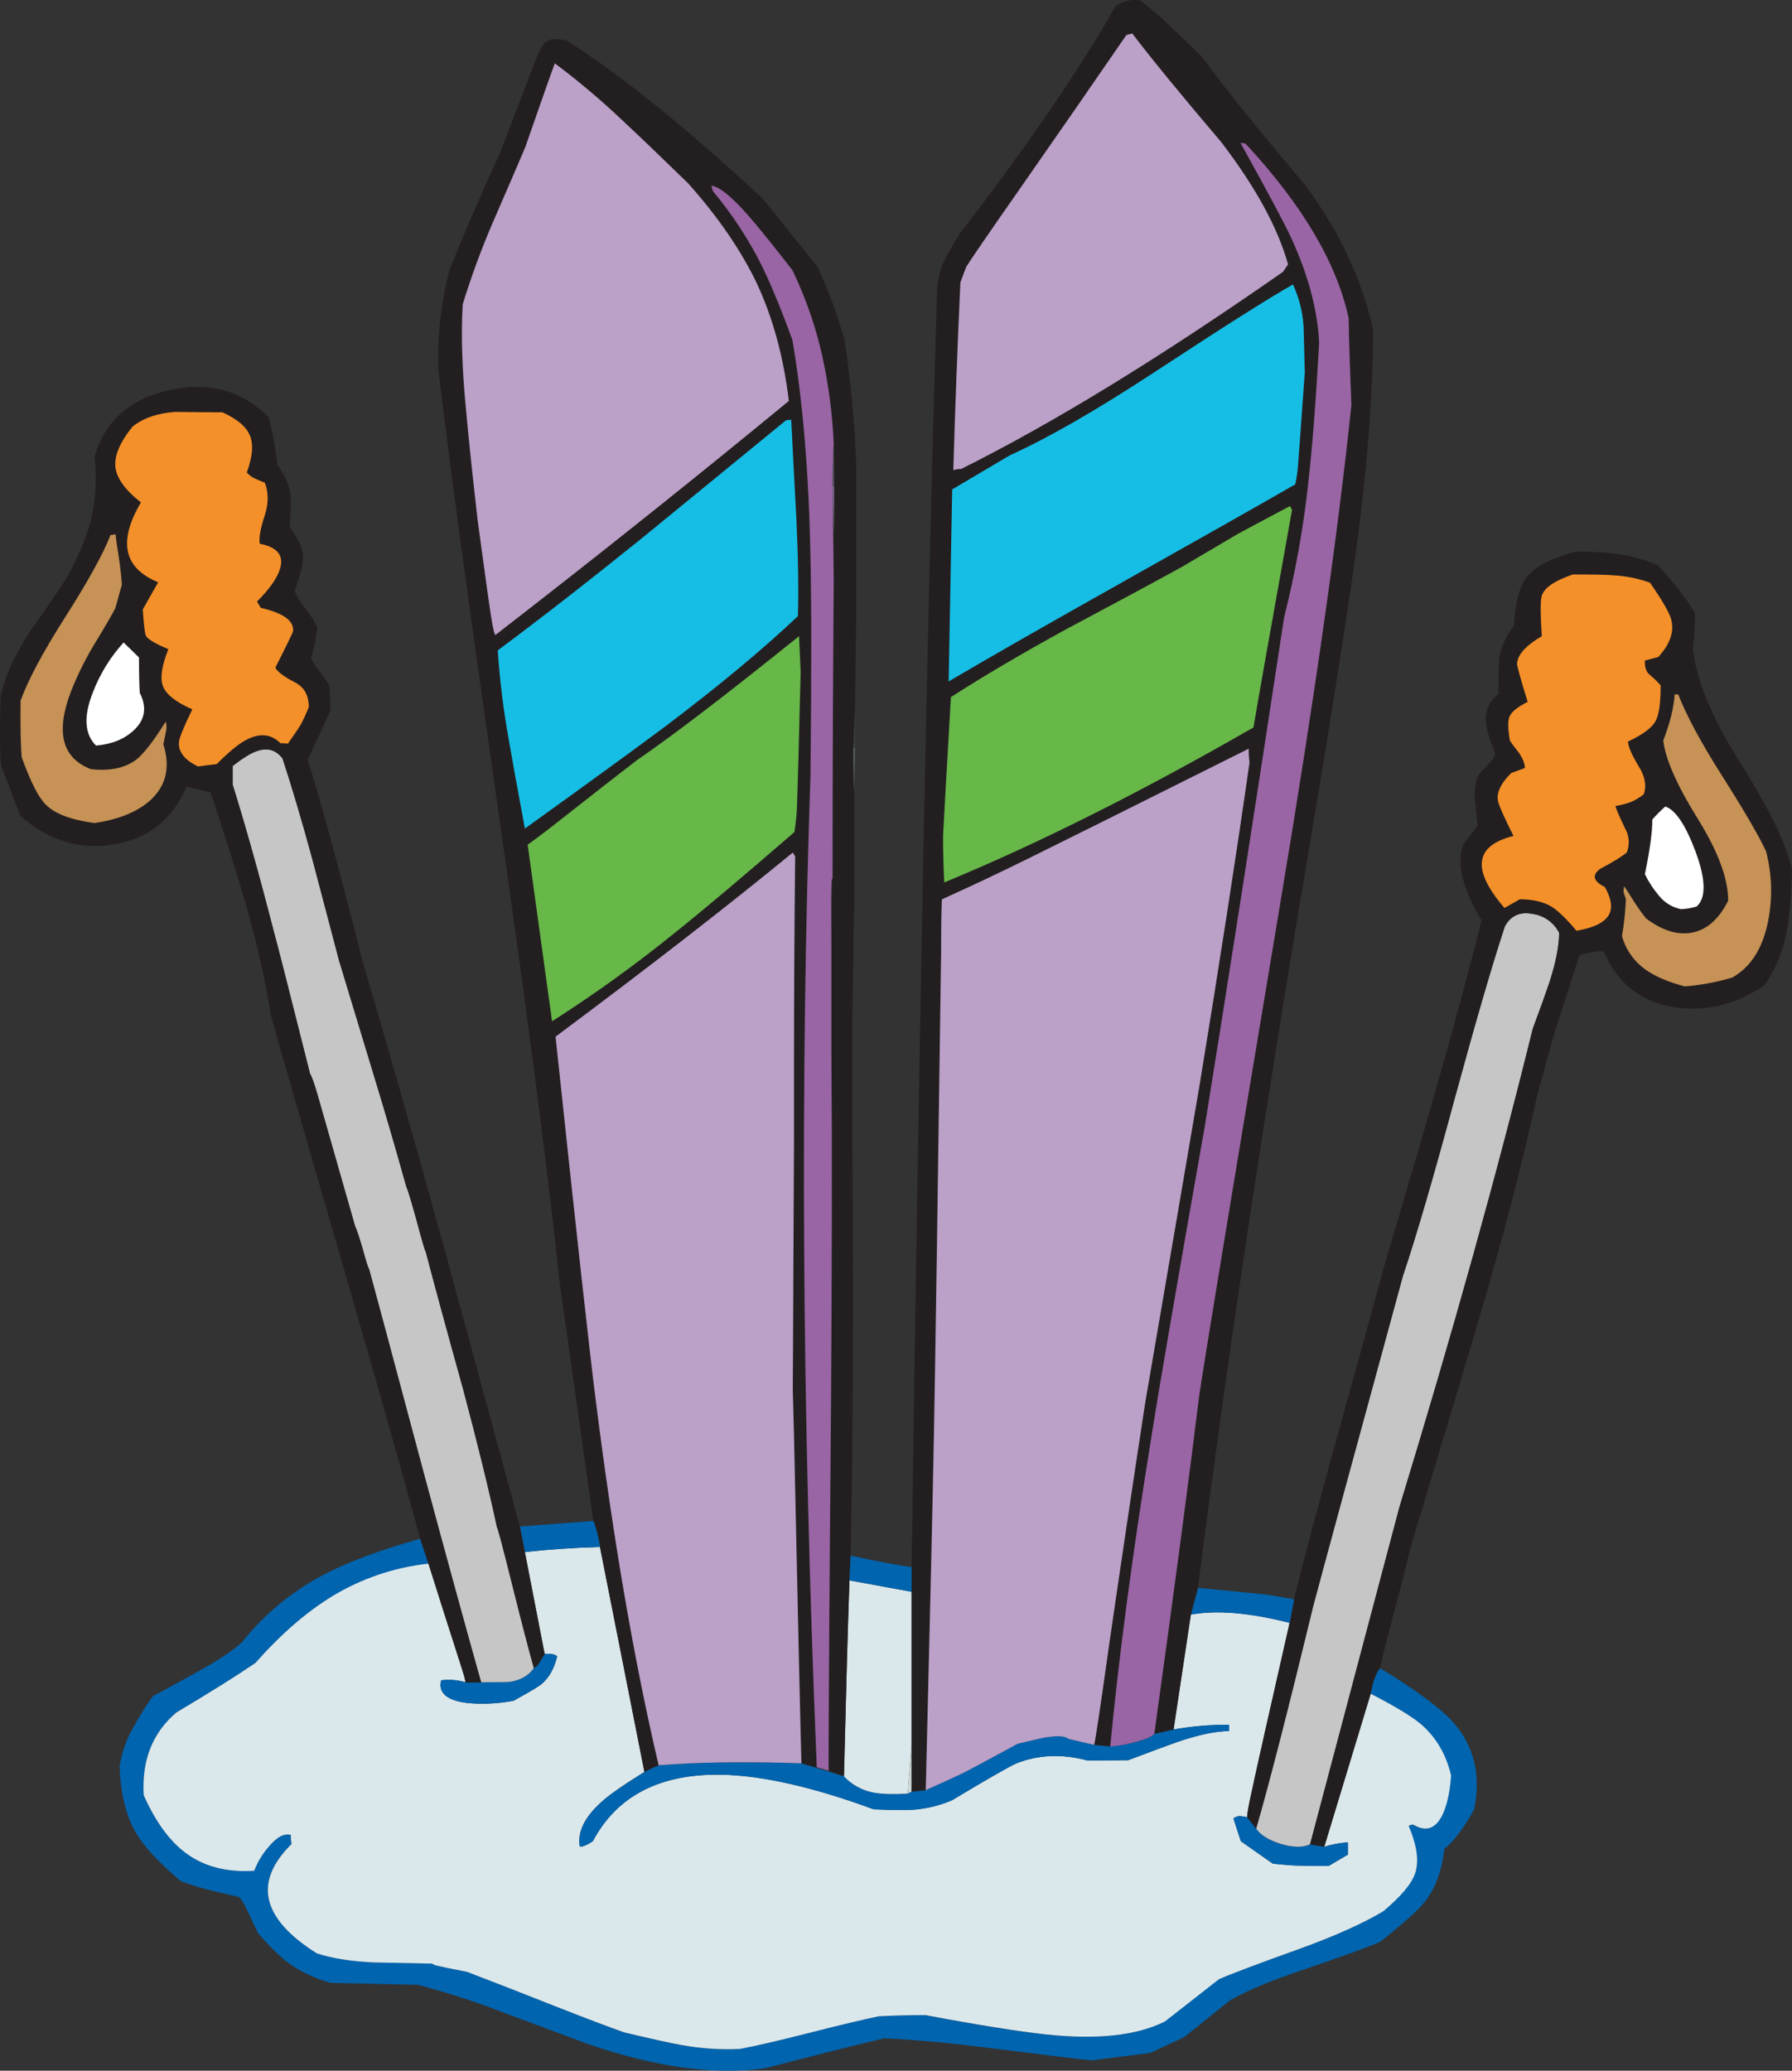
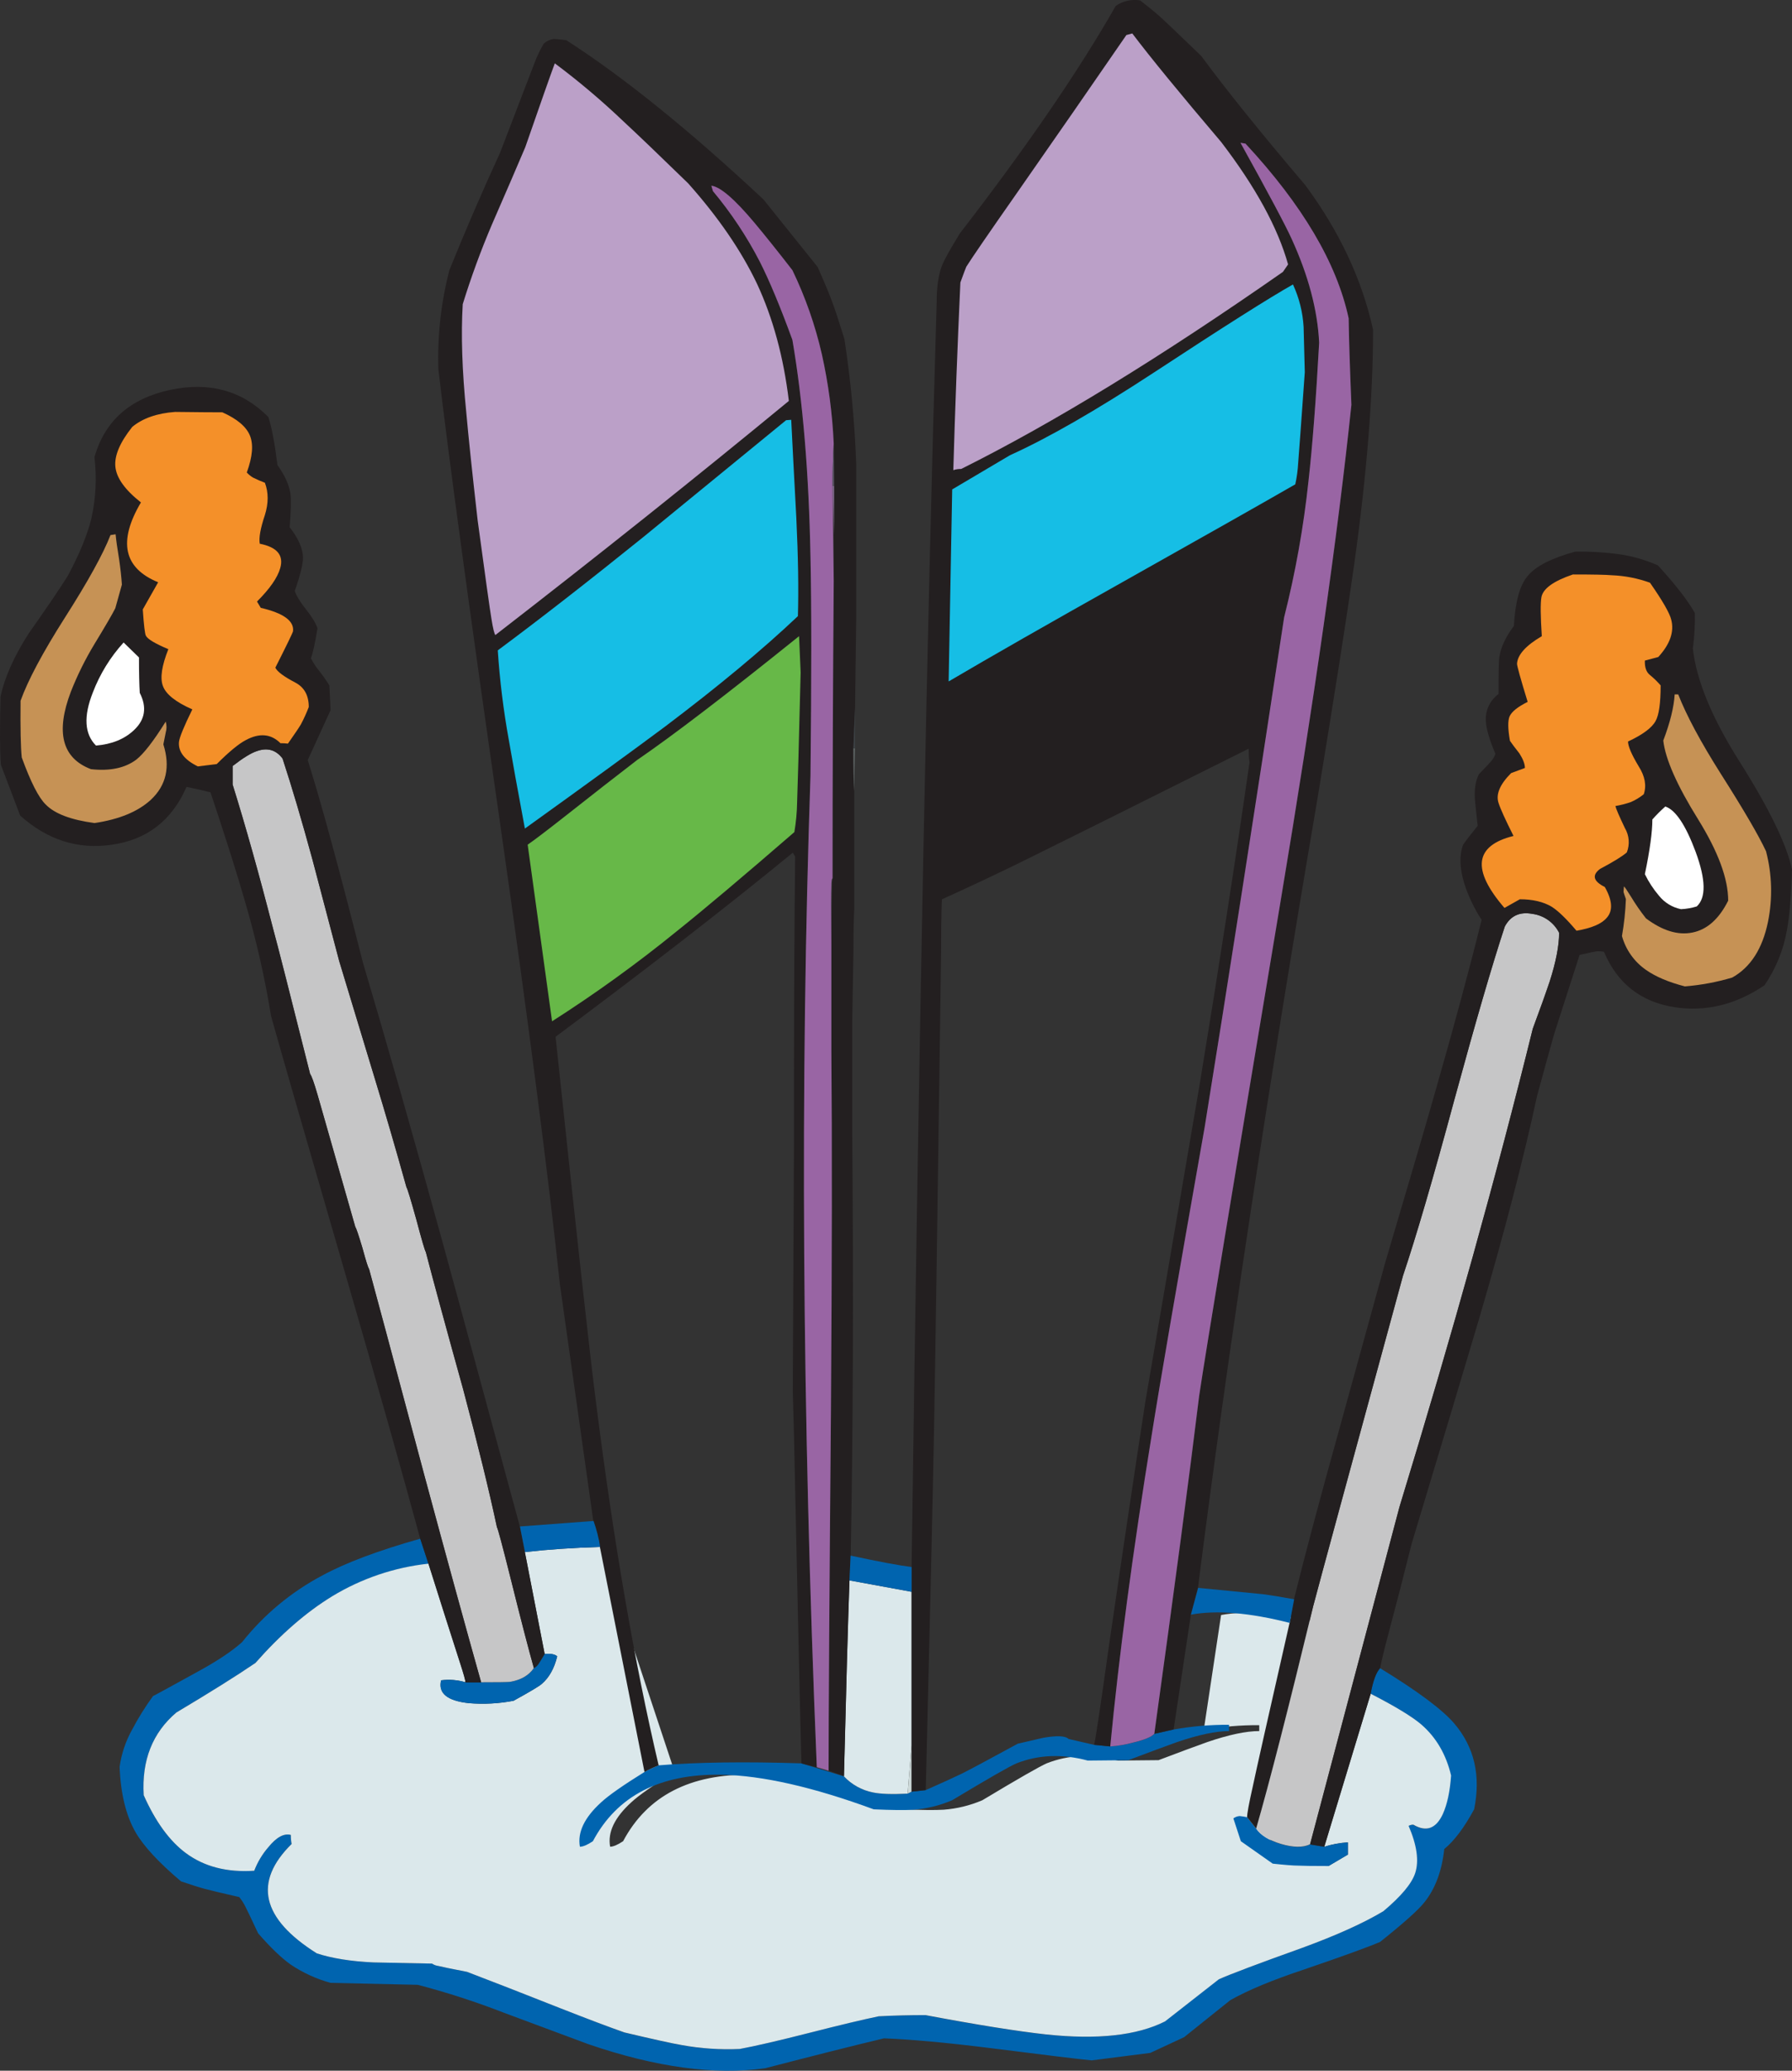
<svg xmlns="http://www.w3.org/2000/svg" version="1.0" id="Layer_1" x="0px" y="0px" viewBox="0 0 815.8 942.61" enable-background="new 0 0 815.8 942.61" xml:space="preserve">
  <rect x="0" y="0" width="815.8" height="942.61" fill="#333333" stroke="none" />
  <title>winter_0008</title>
  <path fill="#D6D6D6" fill-opacity="0" d="M680.05,460.62c7.64-28.413,12.537-49.783,14.69-64.11  c4.54-30.327,6.81-72.233,6.81-125.72v-59.1c-2.147-17.433-9.907-31.64-23.28-42.62c-27.7-22.927-113.067-51.103-256.1-84.53H235.91  c-82.14,22.92-132.643,49.543-151.51,79.87c-7.88,12.667-12.417,28.667-13.61,48c0.24,24.593,0.36,44.053,0.36,58.38  c0,51.333,6.923,104.333,20.77,159c9.073,35.82,26.027,88.487,50.86,158c4.54,12.893,11.823,42.383,21.85,88.47  c9.553,44.413,19.22,78.917,29,103.51c32,80.947,86.667,121.42,164,121.42c46.8,0,79.99-6.447,99.57-19.34  c11.98-7.9,23.58-24.14,34.8-48.72c74.98-9.073,124.05-26.027,147.21-50.86c12.893-13.847,19.34-36.65,19.34-68.41  C658.557,597.333,665.723,512.92,680.05,460.62z" />
  <path fill="#0064AF" d="M254.89,914.08c-16.593-6.567-30.68-12.06-42.26-16.48c-7.4-1.433-11.757-2.33-13.07-2.69  c-1.028-0.124-2.012-0.491-2.87-1.07L170,893.3c-10.267-0.48-18.863-1.853-25.79-4.12c-25.193-15.88-29.013-32.477-11.46-49.79  c-0.266-1.357-0.386-2.738-0.36-4.12c-3.107-0.833-6.51,1.017-10.21,5.55c-2.766,3.176-4.95,6.815-6.45,10.75  c-12.42,0.833-22.807-1.853-31.16-8.06c-7.4-5.493-13.787-14.27-19.16-26.33c-0.94-15.873,4.017-28.407,14.87-37.6  c15.4-9.193,27.4-16.713,36-22.56c11.46-13.013,23.1-23.103,34.92-30.27c13.359-8.113,28.34-13.186,43.88-14.86l-3.76-11.46  c-19.1,5.373-34.023,10.983-44.77,16.83c-14.071,7.485-26.448,17.789-36.36,30.27c-4.54,4.06-11.047,8.417-19.52,13.07  c-13.847,7.64-20.847,11.46-21,11.46c-3.526,4.838-6.697,9.925-9.49,15.22c-2.95,5.261-4.893,11.027-5.73,17  c0.48,12.3,2.927,22.27,7.34,29.91c3.7,6.327,10.567,13.73,20.6,22.21c4.893,1.673,8.477,2.807,10.75,3.4  c2.147,0.6,7.4,1.853,15.76,3.76c1.047,1.269,1.949,2.651,2.69,4.12c0.713,1.333,2.683,5.453,5.91,12.36  c5.613,6.447,10.51,11.163,14.69,14.15c5.588,3.787,11.76,6.632,18.27,8.42l39.76,0.9c13.305,3.488,26.4,7.735,39.22,12.72  c24.12,8.953,36.953,13.73,38.5,14.33c30.667,10.507,57.47,14.147,80.41,10.92c22.567-5.853,40.593-10.39,54.08-13.61  c12.3,0.48,28.06,1.913,47.28,4.3c26.267,3.333,42.027,5.243,47.28,5.73l26.68-3.4l15.4-7.16l21-16.83c8-4.54,19.223-9.207,33.67-14  c17.553-6,29.073-10.18,34.56-12.54c10.627-8.48,17.313-14.45,20.06-17.91c5.013-6.207,8.057-14.327,9.13-24.36  c4.54-3.7,9.077-9.73,13.61-18.09c3.107-15.28,0.107-28.28-9-39c-5.373-6.327-16.657-14.743-33.85-25.25  c-1.793,1.913-3.227,5.793-4.3,11.64c11.333,5.853,19.033,10.57,23.1,14.15c6.667,5.853,11.143,13.553,13.43,23.1  c-0.48,7.28-1.733,13.13-3.76,17.55c-3.107,6.667-7.583,8.28-13.43,4.84c-0.753-0.021-1.497,0.166-2.15,0.54  c3.82,8.833,4.82,15.997,3,21.49c-1.553,4.773-6.39,10.563-14.51,17.37c-8.953,5.373-21.25,10.927-36.89,16.66  c-20.3,7.28-32.967,12.057-38,14.33l-24.54,19.16c-12.773,6.447-30.86,8.417-54.26,5.91c-13.013-1.433-31.28-4.36-54.8-8.78  c-7.4,0-14.503,0.18-21.31,0.54c-7.047,1.433-17.553,3.94-31.52,7.52c-13.967,3.58-24.533,6.027-31.7,7.34  c-8.876,0.408-17.769-0.193-26.51-1.79c-4.18-0.713-12.847-2.623-26-5.73C277.407,922.8,267.67,919.093,254.89,914.08z" />
-   <path fill="#DBE8EB" d="M273.16,704.19c-12.3,0.36-23.703,1.137-34.21,2.33l9,46.38c2.747-0.24,4.657,0.117,5.73,1.07  c-1.333,5.493-3.667,9.673-7,12.54c-1.193,1.073-5.49,3.64-12.89,7.7c-6.726,1.284-13.596,1.644-20.42,1.07  c-9.793-1.073-13.973-4.537-12.54-10.39c3.722-0.483,7.504-0.177,11.1,0.9c0-0.833-0.837-3.833-2.51-9  c-4.667-14.447-9.443-29.447-14.33-45c-15.54,1.674-30.521,6.747-43.88,14.86c-11.827,7.233-23.47,17.35-34.93,30.35  c-8.593,5.853-20.593,13.373-36,22.56c-10.853,9.207-15.807,21.75-14.86,37.63c5.373,12.06,11.76,20.837,19.16,26.33  c8.36,6.207,18.747,8.893,31.16,8.06c1.5-3.935,3.684-7.574,6.45-10.75c3.7-4.54,7.103-6.39,10.21-5.55  c-0.026,1.382,0.094,2.763,0.36,4.12c-17.553,17.333-13.733,33.93,11.46,49.79c6.927,2.267,15.523,3.64,25.79,4.12l26.68,0.54  c0.858,0.579,1.842,0.946,2.87,1.07c1.333,0.36,5.69,1.257,13.07,2.69c11.58,4.42,25.667,9.913,42.26,16.48  c12.773,5.013,22.563,8.713,29.37,11.1c13.133,3.107,21.8,5.017,26,5.73c8.741,1.597,17.634,2.198,26.51,1.79  c7.167-1.333,17.733-3.78,31.7-7.34c13.967-3.56,24.477-6.07,31.53-7.53c6.807-0.36,13.91-0.54,21.31-0.54  c23.52,4.42,41.787,7.347,54.8,8.78c23.4,2.507,41.487,0.537,54.26-5.91l24.5-19.17c5.013-2.267,17.68-7.043,38-14.33  c15.64-5.733,27.937-11.287,36.89-16.66c8.12-6.807,12.957-12.597,14.51-17.37c1.793-5.493,0.793-12.657-3-21.49  c0.654-0.374,1.397-0.561,2.15-0.54c5.853,3.46,10.33,1.847,13.43-4.84c2-4.42,3.253-10.27,3.76-17.55  c-2.267-9.553-6.743-17.253-13.43-23.1c-4.12-3.573-11.847-8.28-23.18-14.12l-21.13,69.67c3.484-1.121,7.096-1.794,10.75-2v5.55  l-8.78,5.19c-7.047,0-11.643-0.06-13.79-0.18c-2.147,0-6.027-0.3-11.64-0.9l-14.51-10.19l-3.4-10.39c0.832-0.628,1.83-1,2.87-1.07  c1.142,0.117,2.278,0.297,3.4,0.54c0-1.673,0.837-6.21,2.51-13.61c1.553-7.4,7.163-32.353,16.83-74.86  c-18.267-4.667-33.267-5.92-45-3.76l-7.88,52.29c8.334-1.483,16.785-2.202,25.25-2.15V788c-6,0-13.88,1.667-23.64,5  c-5.373,1.913-12.777,4.66-22.21,8.24l-18.45,0.18c-11.58-3.107-22.387-2.69-32.42,1.25c-3.107,1.333-12.897,6.943-29.37,16.83  c-5.577,2.379-11.505,3.832-17.55,4.3c-3.94,0.24-9.97,0.18-18.09-0.18c-27.58-10.147-50.683-15.4-69.31-15.76  c-28.06-0.48-47.58,9.61-58.56,30.27c-2.507,1.673-4.477,2.51-5.91,2.51c-1.193-6.567,2.03-13.313,9.67-20.24  c3.333-3.107,9.9-7.703,19.7-13.79L273.16,704.19z" />
+   <path fill="#DBE8EB" d="M273.16,704.19c-12.3,0.36-23.703,1.137-34.21,2.33l9,46.38c2.747-0.24,4.657,0.117,5.73,1.07  c-1.333,5.493-3.667,9.673-7,12.54c-1.193,1.073-5.49,3.64-12.89,7.7c-6.726,1.284-13.596,1.644-20.42,1.07  c-9.793-1.073-13.973-4.537-12.54-10.39c3.722-0.483,7.504-0.177,11.1,0.9c0-0.833-0.837-3.833-2.51-9  c-4.667-14.447-9.443-29.447-14.33-45c-15.54,1.674-30.521,6.747-43.88,14.86c-11.827,7.233-23.47,17.35-34.93,30.35  c-8.593,5.853-20.593,13.373-36,22.56c-10.853,9.207-15.807,21.75-14.86,37.63c5.373,12.06,11.76,20.837,19.16,26.33  c8.36,6.207,18.747,8.893,31.16,8.06c1.5-3.935,3.684-7.574,6.45-10.75c3.7-4.54,7.103-6.39,10.21-5.55  c-0.026,1.382,0.094,2.763,0.36,4.12c-17.553,17.333-13.733,33.93,11.46,49.79c6.927,2.267,15.523,3.64,25.79,4.12l26.68,0.54  c0.858,0.579,1.842,0.946,2.87,1.07c1.333,0.36,5.69,1.257,13.07,2.69c11.58,4.42,25.667,9.913,42.26,16.48  c12.773,5.013,22.563,8.713,29.37,11.1c13.133,3.107,21.8,5.017,26,5.73c8.741,1.597,17.634,2.198,26.51,1.79  c7.167-1.333,17.733-3.78,31.7-7.34c13.967-3.56,24.477-6.07,31.53-7.53c6.807-0.36,13.91-0.54,21.31-0.54  c23.52,4.42,41.787,7.347,54.8,8.78c23.4,2.507,41.487,0.537,54.26-5.91l24.5-19.17c5.013-2.267,17.68-7.043,38-14.33  c15.64-5.733,27.937-11.287,36.89-16.66c8.12-6.807,12.957-12.597,14.51-17.37c1.793-5.493,0.793-12.657-3-21.49  c0.654-0.374,1.397-0.561,2.15-0.54c5.853,3.46,10.33,1.847,13.43-4.84c2-4.42,3.253-10.27,3.76-17.55  c-2.267-9.553-6.743-17.253-13.43-23.1c-4.12-3.573-11.847-8.28-23.18-14.12l-21.13,69.67c3.484-1.121,7.096-1.794,10.75-2v5.55  l-8.78,5.19c-2.147,0-6.027-0.3-11.64-0.9l-14.51-10.19l-3.4-10.39c0.832-0.628,1.83-1,2.87-1.07  c1.142,0.117,2.278,0.297,3.4,0.54c0-1.673,0.837-6.21,2.51-13.61c1.553-7.4,7.163-32.353,16.83-74.86  c-18.267-4.667-33.267-5.92-45-3.76l-7.88,52.29c8.334-1.483,16.785-2.202,25.25-2.15V788c-6,0-13.88,1.667-23.64,5  c-5.373,1.913-12.777,4.66-22.21,8.24l-18.45,0.18c-11.58-3.107-22.387-2.69-32.42,1.25c-3.107,1.333-12.897,6.943-29.37,16.83  c-5.577,2.379-11.505,3.832-17.55,4.3c-3.94,0.24-9.97,0.18-18.09-0.18c-27.58-10.147-50.683-15.4-69.31-15.76  c-28.06-0.48-47.58,9.61-58.56,30.27c-2.507,1.673-4.477,2.51-5.91,2.51c-1.193-6.567,2.03-13.313,9.67-20.24  c3.333-3.107,9.9-7.703,19.7-13.79L273.16,704.19z" />
  <path fill="#0064AF" d="M567.76,827.22c-1.122-0.243-2.258-0.423-3.4-0.54c-1.04,0.07-2.038,0.442-2.87,1.07l3.4,10.39l14.51,10.21  c5.613,0.6,9.493,0.9,11.64,0.9c2.147,0.12,6.743,0.18,13.79,0.18l8.78-5.19v-5.55c-3.654,0.206-7.266,0.879-10.75,2l-6.45-1.07  c-3.227,1.553-7.643,1.493-13.25-0.18c-5.493-1.673-9.253-4.007-11.28-7L567.76,827.22z" />
  <path fill="#0064AF" d="M293.4,806.62c-9.793,6.087-16.36,10.683-19.7,13.79c-7.64,6.927-10.873,13.673-9.7,20.24  c1.433,0,3.403-0.837,5.91-2.51c10.987-20.667,30.507-30.757,58.56-30.27c18.627,0.36,41.73,5.613,69.31,15.76  c8.12,0.36,14.15,0.42,18.09,0.18c6.045-0.468,11.973-1.921,17.55-4.3c16.473-9.907,26.263-15.517,29.37-16.83  c10-3.94,20.807-4.357,32.42-1.25l18.45-0.18c9.433-3.58,16.837-6.327,22.21-8.24c9.793-3.333,17.673-5,23.64-5v-2.87  c-8.465-0.052-16.916,0.667-25.25,2.15l-8.78,2c-1.333,1.433-4.497,2.747-9.49,3.94c-3.447,0.947-6.982,1.54-10.55,1.77l-7.34-0.72  l-11.64-2.69c-1.433-1.433-5.253-1.613-11.46-0.54c-3.227,0.713-7.107,1.61-11.64,2.69c-13.373,7.28-21.85,11.817-25.43,13.61  c-3.46,1.673-8.953,4.18-16.48,7.52l-6.45,0.72l-1.79,0.9c-7.167,0.36-12.42,0.18-15.76-0.54c-5.079-0.991-9.716-3.56-13.25-7.34  l-19.34-5.91c-25.787-0.833-47.453-0.533-65,0.9C297.638,804.452,295.479,805.461,293.4,806.62z" />
  <path fill="#C6C6C7" d="M697.78,468.32c3.46-9.333,6.027-16.497,7.7-21.49c2.867-8.953,4.3-16.357,4.3-22.21  c-2.39-4.707-6.947-7.932-12.18-8.62c-5.733-1.073-9.913,0.837-12.54,5.73c-5.613,16.953-13.313,43.4-23.1,79.34  c-9.553,35.333-17.313,61.897-23.28,79.69c-24.113,88.373-37.723,138.453-40.83,150.24c-11.333,46.8-20,80.587-26,101.36  c2,2.987,5.76,5.32,11.28,7c5.613,1.673,10.03,1.733,13.25,0.18l40.69-153.44C661.31,606.82,681.547,534.227,697.78,468.32z" />
  <path fill="#231F20" d="M770.67,295.15c0.724-5.341,1.025-10.731,0.9-16.12c-3.333-5.853-8.943-13.077-16.83-21.67  c-5.872-2.598-12.085-4.346-18.45-5.19c-6.352-0.818-12.756-1.176-19.16-1.07c-10.867,2.987-18.09,6.687-21.67,11.1  c-3.58,4.18-5.67,11.76-6.27,22.74c-3.7,4.893-5.91,9.61-6.63,14.15c-0.24,1.433-0.36,7.043-0.36,16.83  c-4.067,2.972-6.248,7.88-5.73,12.89c0.24,3.333,1.673,8.11,4.3,14.33c-0.399,1.172-1.005,2.263-1.79,3.22  c-0.6,0.713-2.51,2.743-5.73,6.09c-1.553,3.107-2.15,6.987-1.79,11.64c0.24,2.627,0.657,6.567,1.25,11.82  c-3.107,3.82-5.317,6.687-6.63,8.6c-1.793,4.773-1.613,10.683,0.54,17.73c1.883,5.819,4.533,11.361,7.88,16.48  c-5.613,22.667-12.657,48.753-21.13,78.26c-3.107,11.107-10.687,37.013-22.74,77.72c-2.42,8.867-9.467,34.417-21.14,76.65  c-8.713,31.287-15.52,56.837-20.42,76.65l-2,10.75c-9.673,42.507-15.283,67.46-16.83,74.86c-1.673,7.4-2.51,11.937-2.51,13.61  l4.12,5.19c6-20.773,14.667-54.56,26-101.36c3.107-11.82,16.717-61.907,40.83-150.26c6-17.787,13.76-44.35,23.28-79.69  c9.793-35.94,17.493-62.387,23.1-79.34c2.627-4.893,6.807-6.813,12.54-5.76c5.229,0.684,9.785,3.901,12.18,8.6  c0,5.853-1.433,13.257-4.3,22.21c-1.673,5.013-4.24,12.177-7.7,21.49c-16.24,65.907-36.477,138.497-60.71,217.77l-40.65,153.51  l6.45,1.07L624,771c1.073-5.853,2.507-9.733,4.3-11.64c0.48-2.747,1.733-7.94,3.76-15.58c3.82-14.327,7.343-27.993,10.57-41  c13.613-45.133,23.763-78.98,30.45-101.54c11.7-39.88,20.593-74.027,26.68-102.44c3.7-13.613,6.327-23.103,7.88-28.47  c1.673-5.253,5.493-17.133,11.46-35.64c4.18-0.953,6.687-1.49,7.52-1.61c1.196-0.108,2.401-0.048,3.58,0.18  c6.087,14.447,16.833,22.863,32.24,25.25c14.207,2.147,27.817-1.187,40.83-10c5.165-7.526,8.647-16.077,10.21-25.07  c1.193-6.327,1.97-15.52,2.33-27.58c-2.387-11.333-10.327-27.69-23.82-49.07C779.33,326.81,772.223,309.597,770.67,295.15z" />
  <path fill="#DBE8EB" d="M415,724.6l-28.3-5.19c-0.713,20.293-1.55,50.023-2.51,89.19c3.534,3.78,8.171,6.349,13.25,7.34  c3.333,0.713,8.587,0.893,15.76,0.54l1.79-22V724.6H415z" />
  <path fill="#CDD9D9" d="M413.21,816.47l1.79-0.9v-21.12L413.21,816.47z" />
  <path fill="#231F20" d="M437,106.21c-4.42,7.167-7.167,12.12-8.24,14.86c-1.553,4.18-2.33,9.553-2.33,16.12  c-4.287,142.673-8.097,334.717-11.43,576.13v102.26l6.45-0.72c1.913-77.487,3.167-132.11,3.76-163.87  c0.593-31.76,1.667-104.113,3.22-217.06c0-10.987,0.12-19.167,0.36-24.54c14.207-6.447,27.1-12.537,38.68-18.27  c11.7-5.733,45.367-22.507,101-50.32c-0.04,2.096,0.08,4.192,0.36,6.27c-6.087,42.62-13.607,91.217-22.56,145.79  c-4.3,25.333-12.597,73.807-24.89,145.42c-5.133,33.433-10.627,70.267-16.48,110.5c-3.933,28.147-6.2,43.31-6.8,45.49l7.34,0.72  c3.94-41.193,10.207-88.293,18.8-141.3c3.58-22.807,11.64-69.667,24.18-140.58c10.147-62.667,22.207-140.033,36.18-232.1  c5.164-20.425,8.874-41.19,11.1-62.14c1.793-15.913,3.407-36.87,4.84-62.87c-0.713-14.807-4.893-30.567-12.54-47.28  c-2.747-6.087-10.507-20.653-23.28-43.7l2.28,0.36c25.907,27.94,41.547,54.447,46.92,79.52c0.12,8.953,0.537,22.087,1.25,39.4  c-6.173,59.213-16.897,134.487-32.17,225.82c-22,131.807-34.357,206.903-37.07,225.29c-4.54,37.133-11.347,88.413-20.42,153.84  l8.78-2l7.86-52.25l3.22-12.18c13.253-104.587,31.4-224.397,54.44-359.43c7.767-47.167,13.323-82.63,16.67-106.39  c5.733-40.953,8.6-76.593,8.6-106.92c-5.013-22.807-15.28-44.717-30.8-65.73c-20.3-23.88-36.12-43.52-47.46-58.92  c-10.267-9.907-16.6-15.937-19-18.09c-2.267-2-5.193-4.387-8.78-7.16c-3.885-0.634-7.865,0.266-11.1,2.51  C490.993,32.423,467.347,66.93,437,106.21z" />
-   <path fill="#BBA0C8" d="M568.84,347.08c-0.28-2.078-0.4-4.174-0.36-6.27c-55.64,27.82-89.307,44.593-101,50.32  c-11.58,5.733-24.473,11.823-38.68,18.27c-0.24,5.373-0.36,13.553-0.36,24.54c-1.56,112.947-2.637,185.3-3.23,217.06  c-0.593,31.76-1.847,86.383-3.76,163.87c7.52-3.333,13.013-5.84,16.48-7.52c3.58-1.793,12.057-6.33,25.43-13.61  c4.54-1.073,8.42-1.97,11.64-2.69c6.207-1.073,10.027-0.893,11.46,0.54l11.64,2.69c0.6-2.147,2.87-17.31,6.81-45.49  c5.853-40.233,11.347-77.067,16.48-110.5c12.3-71.633,20.597-120.107,24.89-145.42C555.227,438.29,562.747,389.693,568.84,347.08z" />
  <path fill="#231F20" d="M257.76,18.27c-3.107-0.36-4.957-0.54-5.55-0.54c-1.742,0.203-3.375,0.956-4.66,2.15  c-1.713,2.858-3.153,5.871-4.3,9l-15.58,40.61c-8.233,17.913-15.933,35.75-23.1,53.51c-3.807,14.729-5.491,29.925-5,45.13  c4.773,40.713,14.207,110.08,28.3,208.1c12.667,88.707,21.667,158.133,27,208.28l15.22,107.81c1.37,3.837,2.375,7.794,3,11.82  l20.31,102.48c2.076-1.151,4.232-2.154,6.45-3c-10.987-46.667-20.48-101.647-28.48-164.94c-2.747-21.133-8.897-76.71-18.45-166.73  c42-31.28,78-59.217,108-83.81l1.07,1.79c-0.36,32.833-0.54,65.607-0.54,98.32v31.7c-0.36,75.22-0.54,112.947-0.54,113.18  c0,0.12,0.18,6.807,0.54,20.06c1.793,83.213,2.927,133.06,3.4,149.54l7,1.79c-6.667-161.3-7.623-311.733-2.87-451.3  c0.48-44.173,0.48-77.363,0-99.57c-0.713-38.087-3.46-71.04-8.24-98.86c-5.493-15.047-10.447-26.927-14.86-35.64  c-5.907-11.465-13.057-22.247-21.32-32.15l-0.72-2.51c4.06,0.48,10.627,6.147,19.7,17c4.773,5.733,10.503,12.897,17.19,21.49  c5.899,12.233,10.404,25.09,13.43,38.33c2.963,13.308,4.76,26.85,5.37,40.47v62.68c-0.353,45.173-0.53,90.323-0.53,135.45  c-0.36,9.907-0.54,19.817-0.54,29.73v48.17c0.36,41.46,0.303,96.19-0.17,164.19c-0.713,83.933-1.07,138.6-1.07,164l7,2.51  c0.953-39.16,1.79-68.89,2.51-89.19c0-0.36,0.18-4.12,0.54-11.28c1.073-55.04,1.313-118.677,0.72-190.91v-53  c0-0.24,0.18-10.747,0.54-31.52c0-8.24,0.12-14.45,0.36-18.63V360c-0.24-4.3-0.36-10.747-0.36-19.34l0.72-18.09  c0-0.12,0.18-13.97,0.54-41.55v-69.69c-0.699-19.087-2.492-38.118-5.37-57c-2.627-8.48-4.477-14.09-5.55-16.83  c-0.953-2.747-3.163-8.06-6.63-15.94l-24.71-30.8C313.71,59.153,283.787,34.99,257.76,18.27z" />
  <path fill="#9965A4" d="M323.84,84.54l0.72,2.46c8.254,9.875,15.4,20.626,21.31,32.06c4.42,8.713,9.373,20.593,14.86,35.64  c4.773,27.82,7.52,60.773,8.24,98.86c0.48,22.207,0.48,55.397,0,99.57c-4.773,139.573-3.817,290.007,2.87,451.3l5.37,1.61  c0-25.433,0.357-80.1,1.07-164c0.48-68.027,0.543-122.767,0.19-164.22v-48.18c-0.12-14.807-0.12-23.473,0-26  c0-2.507,0.18-3.76,0.54-3.76c0-45.133,0.18-90.263,0.54-135.39L379,221.18c0-6.447,0.18-12.893,0.54-19.34  c-0.61-13.62-2.407-27.162-5.37-40.47c-3.023-13.253-7.528-26.124-13.43-38.37c-6.667-8.593-12.397-15.757-17.19-21.49  C334.47,90.67,327.9,85.013,323.84,84.54z" />
-   <path fill="#BBA0C8" d="M361.45,519.9v-31.7c0-32.713,0.18-65.487,0.54-98.32l-1.07-1.79c-30,24.593-66,52.53-108,83.81  c9.553,90,15.703,145.577,18.45,166.73c8,63.28,17.493,118.26,28.48,164.94c17.553-1.433,39.22-1.733,65-0.9  c-0.48-16.473-1.613-66.32-3.4-149.54c-0.36-13.253-0.54-19.94-0.54-20.06C360.917,632.843,361.097,595.12,361.45,519.9z" />
  <path fill="#9965A4" d="M615.22,184.29c-0.713-17.333-1.13-30.467-1.25-39.4c-5.373-25.073-21.03-51.577-46.97-79.51L564.72,65  c12.773,23.04,20.533,37.607,23.28,43.7c7.64,16.713,11.82,32.473,12.54,47.28c-1.433,26-3.047,46.953-4.84,62.86  c-2.225,20.956-5.935,41.729-11.1,62.16c-14,92.053-26.06,169.42-36.18,232.1c-12.533,70.92-20.593,117.78-24.18,140.58  c-8.593,53.013-14.86,100.12-18.8,141.32c3.572-0.242,7.111-0.849,10.56-1.81c5.013-1.193,8.177-2.507,9.49-3.94  c9.073-65.427,15.88-116.707,20.42-153.84c2.727-18.38,15.09-93.477,37.09-225.29C598.273,318.787,609.013,243.51,615.22,184.29z" />
  <path fill="#0064AF" d="M233.76,774.21c7.4-4.06,11.697-6.627,12.89-7.7c3.333-2.867,5.667-7.047,7-12.54  c-1.073-0.953-2.983-1.31-5.73-1.07c-1.553,2.627-2.51,4.18-2.87,4.66c-0.519,0.743-1.204,1.356-2,1.79  c-2.267,3.333-5.907,5.423-10.92,6.27c-1.193,0.12-5.55,0.18-13.07,0.18h-7.16c-3.596-1.077-7.378-1.383-11.1-0.9  c-1.433,5.853,2.747,9.317,12.54,10.39C220.164,775.861,227.034,775.498,233.76,774.21z" />
  <path fill="#C6C6C7" d="M232.51,718.69c-3.82-15.28-5.91-23.1-6.27-23.46c-3.58-16.833-8.713-37.787-15.4-62.86  c-7.76-27.94-13.427-48.773-17-62.5c-0.36-0.36-1.793-5.257-4.3-14.69c-2.627-9.433-4.12-14.33-4.48-14.69  c-4.893-17.553-9.73-34.15-14.51-49.79c-9.073-30-14.447-47.73-16.12-53.19c-7.167-27.22-11.227-42.623-12.18-46.21  c-4.773-17.553-9.31-32.887-13.61-46c-2.987-3.94-6.867-5.073-11.64-3.4c-2.627,0.833-6.327,3.103-11.1,6.81v8.42  c5.853,18.747,12.003,40.657,18.45,65.73c1.793,6.447,7.403,28.473,16.83,66.08c0.6,0.6,1.733,3.763,3.4,9.49l17.19,60.17  c0.36,0.36,1.433,3.523,3.22,9.49c1.673,6.087,2.673,9.25,3,9.49c1.913,6.927,10.33,38.327,25.25,94.2  c10.267,38.087,18.863,69.42,25.79,94c7.52,0,11.877-0.06,13.07-0.18c5.013-0.833,8.653-2.923,10.92-6.27  C240.667,750.983,237.163,737.437,232.51,718.69z" />
  <path fill="#231F20" d="M210.84,632.37c6.667,25.073,11.8,46.027,15.4,62.86c0.36,0.36,2.45,8.18,6.27,23.46  c4.667,18.747,8.19,32.297,10.57,40.65c0.796-0.434,1.481-1.047,2-1.79c0.36-0.48,1.317-2.033,2.87-4.66l-11.28-58  c-22.593-83.26-34.247-126.127-34.96-128.6c-13.493-48.953-25.67-91.697-36.53-128.23c-10.753-42.507-19.113-73.193-25.08-92.06  l10.39-22.74L149.95,312c-1.438-2.289-2.993-4.502-4.66-6.63c-1.454-1.771-2.714-3.692-3.76-5.73c0.833-2,1.833-6.537,3-13.61  c-0.713-2.267-2.443-5.133-5.19-8.6s-4.463-6.277-5.15-8.43c2.507-7.167,3.76-12.24,3.76-15.22c-0.12-4.18-2.15-8.777-6.09-13.79  c0.6-7.4,0.72-12.473,0.36-15.22c-0.6-4.06-2.57-8.417-5.91-13.07c-1.193-9.673-2.567-16.957-4.12-21.85  c-11.94-12.06-26.863-16.18-44.77-12.36c-18.28,3.933-29.753,14.14-34.42,30.62c1.118,9.309,0.644,18.74-1.4,27.89  c-1.793,7.4-5.377,16.117-10.75,26.15c-3.7,5.9-9.667,14.69-17.9,26.37c-6.687,10.507-10.927,20.057-12.72,28.65  c-0.36,15.4-0.3,25.733,0.18,31l8.78,23.1c12.42,11.107,26.33,15.523,41.73,13.25c16-2.267,27.333-11.043,34-26.33  c5.133,1.073,8.773,1.91,10.92,2.51c7.167,21.493,12.48,38.327,15.94,50.5c4.927,16.879,8.814,34.045,11.64,51.4  c4.06,14.567,15.463,54.147,34.21,118.74c14.087,48.593,25.31,88.29,33.67,119.09l3.76,11.46c4.893,15.52,9.67,30.52,14.33,45  c1.673,5.133,2.51,8.133,2.51,9h7.16c-6.927-24.593-15.523-55.927-25.79-94c-14.913-55.927-23.337-87.367-25.27-94.32  c-0.36-0.24-1.36-3.403-3-9.49c-1.793-6-2.867-9.163-3.22-9.49l-17.19-60.17c-1.673-5.733-2.807-8.897-3.4-9.49  c-9.46-37.613-15.077-59.643-16.85-66.09c-6.447-25.073-12.597-46.983-18.45-65.73v-8.42c4.773-3.7,8.473-5.97,11.1-6.81  c4.773-1.673,8.653-0.54,11.64,3.4c4.3,13.133,8.837,28.467,13.61,46c0.953,3.58,5.013,18.983,12.18,46.21  c1.673,5.493,7.047,23.223,16.12,53.19c4.773,15.64,9.61,32.237,14.51,49.79c0.36,0.36,1.853,5.257,4.48,14.69  c2.507,9.433,3.94,14.33,4.3,14.69C197.41,583.59,203.08,604.43,210.84,632.37z" />
  <path fill="#0064AF" d="M542.15,735c11.7-2.147,26.7-0.893,45,3.76l2-10.75c-5.853-1.073-10.63-1.85-14.33-2.33l-29.37-2.87  L542.15,735z" />
  <path fill="#0064AF" d="M386.7,719.41l28.3,5.19v-11.28c-5.733-0.713-14.987-2.443-27.76-5.19  C386.88,715.29,386.7,719.05,386.7,719.41z" />
  <path fill="#0064AF" d="M239,706.51c10.507-1.193,21.91-1.97,34.21-2.33c-0.625-4.026-1.63-7.983-3-11.82l-33.49,2.51L239,706.51z" />
  <path fill="#67B848" d="M361.63,378.78c0.753-4.439,1.171-8.928,1.25-13.43c0.24-6,0.777-25.76,1.61-59.28l-0.72-16.48  C330.823,316.097,306.233,334.9,290,346c-9.333,7.167-20.197,15.643-32.59,25.43c-8.48,6.667-14.21,11.023-17.19,13.07l11.1,80.41  c19.69-12.573,38.644-26.262,56.77-41C320.623,413.883,338.47,398.84,361.63,378.78z" />
  <path fill="#C69255" d="M764,316.1h-1.61c-0.36,5.853-2.09,12.853-5.19,21c0.953,8.473,6.267,20.473,15.94,36  c9.073,14.667,13.61,26.963,13.61,36.89c-4.18,8.36-9.613,13.197-16.3,14.51c-6.567,1.333-13.61-0.817-21.13-6.45  c-2.471-3.14-4.745-6.429-6.81-9.85c-1.913-3.107-2.987-4.66-3.22-4.66c-0.12,1.193-0.18,2.03-0.18,2.51  c0.12,0.48,0.477,1.553,1.07,3.22c-0.218,5.644-0.816,11.267-1.79,16.83c1.734,6.249,5.597,11.696,10.92,15.4  c4.42,3.107,10.33,5.613,17.73,7.52c7.3-0.587,14.519-1.934,21.54-4.02c8.36-4.667,13.793-13.143,16.3-25.43  c2.149-10.615,1.841-21.582-0.9-32.06c-3.333-7.167-10.2-18.927-20.6-35.28C774.193,337.697,767.733,325.653,764,316.1z" />
  <path fill="#F49029" d="M748.82,300.7l6.09-1.61c5.373-5.853,7.343-11.52,5.91-17c-0.713-2.987-3.937-8.597-9.67-16.83  c-5.58-2.023-11.439-3.17-17.37-3.4c-2.627-0.24-8.537-0.36-17.73-0.36c-8.833,3-13.61,6.453-14.33,10.36  c-0.48,2.747-0.42,8.657,0.18,17.73c-7.267,4.273-11.027,8.453-11.28,12.54c0,1.073,1.613,6.863,4.84,17.37  c-4.54,2.267-7.287,4.477-8.24,6.63c-0.833,2-0.773,5.7,0.18,11.1c0.713,1.073,2.147,2.983,4.3,5.73  c1.673,2.627,2.51,4.837,2.51,6.63l-6.27,2.33c-5.133,5.133-7.043,9.67-5.73,13.61c0.833,2.627,3.103,7.627,6.81,15  c-17.787,4.42-19.16,15.343-4.12,32.77l7-3.94c5.853,0,10.69,1.133,14.51,3.4c2.987,1.913,6.747,5.553,11.28,10.92  c6.927-1.193,11.523-3.163,13.79-5.91c2.867-3.22,2.567-7.887-0.9-14c-5.253-2.627-5.97-5.373-2.15-8.24  c6.087-3.227,10.147-5.733,12.18-7.52c1.428-3.641,1.096-7.737-0.9-11.1c-2.627-5.493-4.06-8.827-4.3-10  c2.379-0.403,4.72-1.002,7-1.79c2.125-0.916,4.114-2.12,5.91-3.58c1.333-3.94,0.557-8.18-2.33-12.72  c-3.227-5.373-4.84-9.133-4.84-11.28c6.667-3.107,10.847-6.21,12.54-9.31c1.54-2.713,2.31-8.123,2.31-16.23  c-1.521-1.757-3.194-3.377-5-4.84C749.427,305.833,748.7,303.68,748.82,300.7z" />
  <path fill="#FFFFFF" d="M771.92,387.73c-4.54-12.18-9.137-19.047-13.79-20.6c-2.091,1.845-4.065,3.819-5.91,5.91  c0,5.733-1.133,14.03-3.4,24.89c1.725,3.543,3.892,6.853,6.45,9.85c2.521,3.134,6.058,5.289,10,6.09  c2.43-0.114,4.835-0.534,7.16-1.25C776.75,408.687,776.58,400.39,771.92,387.73z" />
-   <path fill="#67B848" d="M570.63,331.14c2-11.94,7.85-44.94,17.55-99l-0.9-1.79c-11.7,6.207-19.64,10.447-23.82,12.72  c-4.06,2.387-12.537,7.387-25.43,15c-11.7,6.447-29.43,15.997-53.19,28.65c-20.413,11.22-37.727,21.427-51.94,30.62  c-2,34.507-3.193,55.58-3.58,63.22c0,6.927,0.18,13.97,0.54,21.13C472.62,384.03,519.543,360.513,570.63,331.14z" />
  <path fill="#16BEE5" d="M360.2,191.1l-2.33,0.18c-14.327,11.7-35.993,29.43-65,53.19c-25.333,20.413-47.42,37.607-66.26,51.58  c0.898,13.634,2.567,27.205,5,40.65c1.553,9.073,4,22.563,7.34,40.47c28.413-20.413,49.667-35.873,63.76-46.38  c24.353-18.387,44.53-35.16,60.53-50.32c0.36-12.3,0.12-27.223-0.72-44.77C361.453,215.9,360.68,201.033,360.2,191.1z" />
  <path fill="#C69255" d="M68.64,364.1c7.047-6.567,8.957-14.983,5.73-25.25l1.07-5.37c0.485-1.631,0.485-3.369,0-5  c-5.487,8.82-9.967,14.603-13.44,17.35c-5.133,3.82-12,5.253-20.6,4.3c-13.133-5.013-16.177-16.773-9.13-35.28  c2.962-7.512,6.551-14.761,10.73-21.67c5.013-8.24,8.177-13.673,9.49-16.3l3-10.75c-0.24-3.58-0.657-7.4-1.25-11.46  c-0.833-5.013-1.37-8.833-1.61-11.46l-2.33,0.36c-3.333,8.593-10.257,21.13-20.77,37.61C19.43,297.06,12.707,309.667,9.36,319  c-0.12,12.533,0.06,21.13,0.54,25.79c4.067,11.2,7.71,18.35,10.93,21.45c4.06,4.18,11.463,6.987,22.21,8.42  C54.26,372.987,62.793,369.467,68.64,364.1z" />
  <path fill="#5E6565" d="M388.85,360l0.36-19.34h-0.71C388.5,349.24,388.617,355.687,388.85,360z" />
  <path fill="#F49029" d="M113.77,198.26c-1.673-4.06-5.853-7.583-12.54-10.57c-4.54,0-11.703-0.06-21.49-0.18  c-8.24,0.6-14.747,2.87-19.52,6.81c-5.613,7.047-8.18,13.077-7.7,18.09c0.48,5.133,4.36,10.567,11.64,16.3  c-10.5,17.787-7.887,29.903,7.84,36.35l-7,12.36c0.48,7.167,0.957,11.167,1.43,12c0.833,1.553,4.237,3.583,10.21,6.09  c-2.987,7.52-3.823,13.073-2.51,16.66c1.333,3.82,5.81,7.403,13.43,10.75c-3.82,7.76-5.85,12.713-6.09,14.86  c-0.36,4.42,2.507,8.12,8.6,11.1l8.6-1.07c5.613-5.613,10.03-9.253,13.25-10.92c6.207-3.333,11.46-2.857,15.76,1.43  c1.136-0.016,2.272,0.044,3.4,0.18c3.107-4.42,5.077-7.347,5.91-8.78c1.352-2.551,2.548-5.183,3.58-7.88  c0-5.253-2.03-8.953-6.09-11.1c-5.253-2.747-8.297-5.017-9.13-6.81c5.373-10.627,8.06-16.18,8.06-16.66  c0.48-4.667-4.417-8.19-14.69-10.57l-1.72-2.87c5.853-5.853,9.377-10.927,10.57-15.22c1.673-5.853-1.43-9.553-9.31-11.1  c-0.48-2.627,0.297-6.983,2.33-13.07c1.673-5.373,1.673-10.27,0-14.69c-1.829-0.683-3.622-1.461-5.37-2.33  c-1.065-0.633-2.032-1.418-2.87-2.33C114.97,207.93,115.443,202.32,113.77,198.26z" />
  <path fill="#3D4246" d="M388.5,340.63h0.72v-18.08L388.5,340.63z" />
  <path fill="#FFFFFF" d="M60.94,332.4c5.133-4.773,6.03-10.44,2.69-17c-0.24-3.58-0.36-8.953-0.36-16.12l-7-6.81  c-6.046,6.639-10.795,14.352-14,22.74c-4.3,10.867-3.823,18.927,1.43,24.18C50.893,338.79,56.64,336.46,60.94,332.4z" />
  <path fill="#16BEE5" d="M591,210.62c0.36-4.3,1.36-18.03,3-41.19c-0.36-13.493-0.54-20.36-0.54-20.6  c-0.387-6.693-2.029-13.254-4.84-19.34c-10.413,5.847-31.62,19.277-63.62,40.29c-26.267,17.193-47.997,29.67-65.19,37.43  l-26.33,15.58l-1.61,87.4c18.867-11.107,45.2-26.15,79-45.13c37.607-21.133,63.873-35.997,78.8-44.59  C590.38,217.228,590.824,213.934,591,210.62z" />
  <path fill="#BBA0C8" d="M313.28,83.46c-13.013-12.667-22.863-22.1-29.55-28.3c-9.85-9.392-20.256-18.185-31.16-26.33  c-1.913,5.14-6.393,17.863-13.44,38.17c-3.333,7.88-8.407,19.64-15.22,35.28c-5.036,11.824-9.458,23.9-13.25,36.18  c-0.833,13.847-0.297,30.263,1.61,49.25c0.953,10.867,2.683,27.283,5.19,49.25c3.46,25.553,5.55,40.477,6.27,44.77  c0.713,4.42,1.31,6.867,1.79,7.34c46.447-35.94,90.98-71.46,133.6-106.56c-2.387-19.94-7.223-37.73-14.51-53.37  C337.45,114.093,327.007,98.867,313.28,83.46z" />
  <path fill="#836D90" d="M379,221.18l0.72,22.39v-22.39H379z" />
  <path fill="#5B5667" d="M379,221.18h0.72l-0.18-19.34C379.18,208.287,379,214.733,379,221.18z" />
  <path fill="#BBA0C8" d="M462.64,88.3c-12.533,17.907-20.113,28.95-22.74,33.13c-0.36,0.833-1.257,3.22-2.69,7.16  c-1.333,28.893-2.407,57.37-3.22,85.43c1.152-0.39,2.364-0.573,3.58-0.54c41.907-20.893,90.737-50.8,146.49-89.72l2.33-3.4  c-4.667-16.713-14.817-35.28-30.45-55.7c-18.867-22.207-32.357-38.683-40.47-49.43l-2.69,0.72  C497.593,38.037,480.88,62.153,462.64,88.3z" />
</svg>